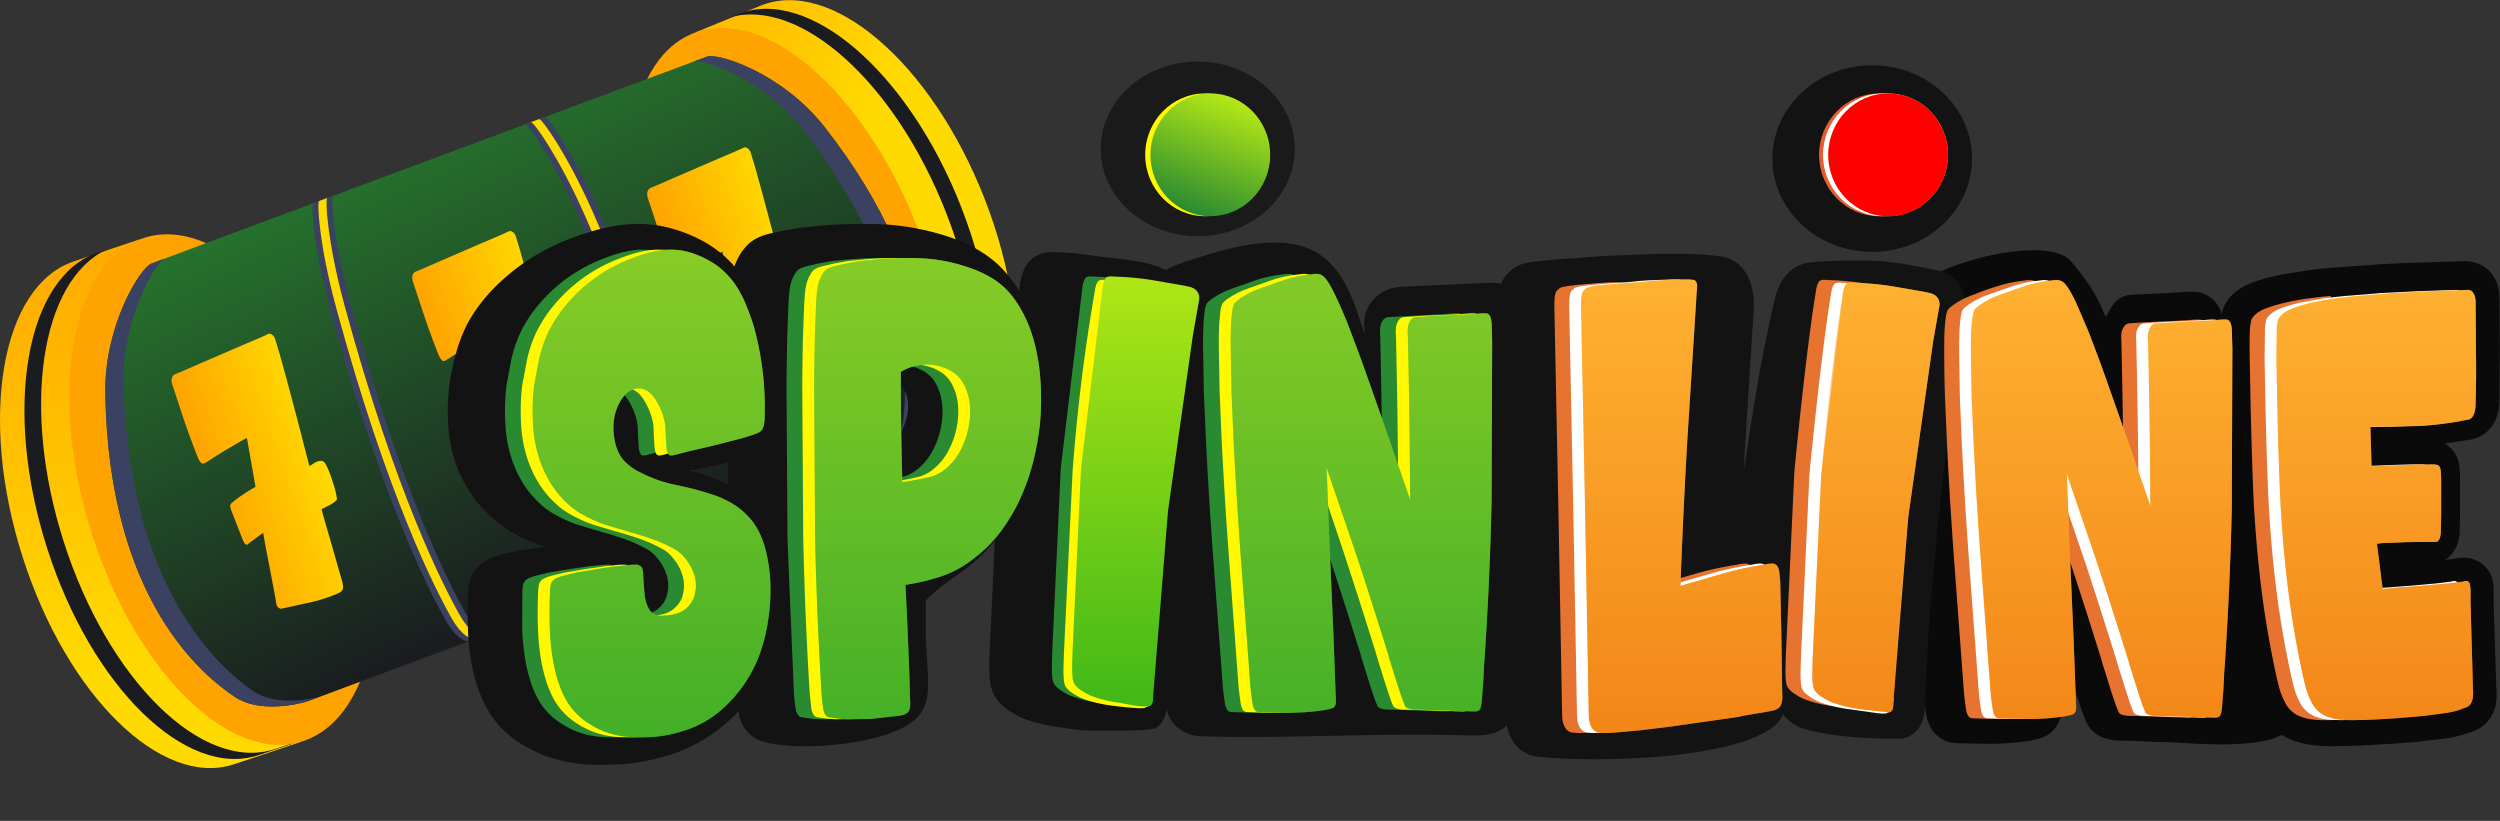
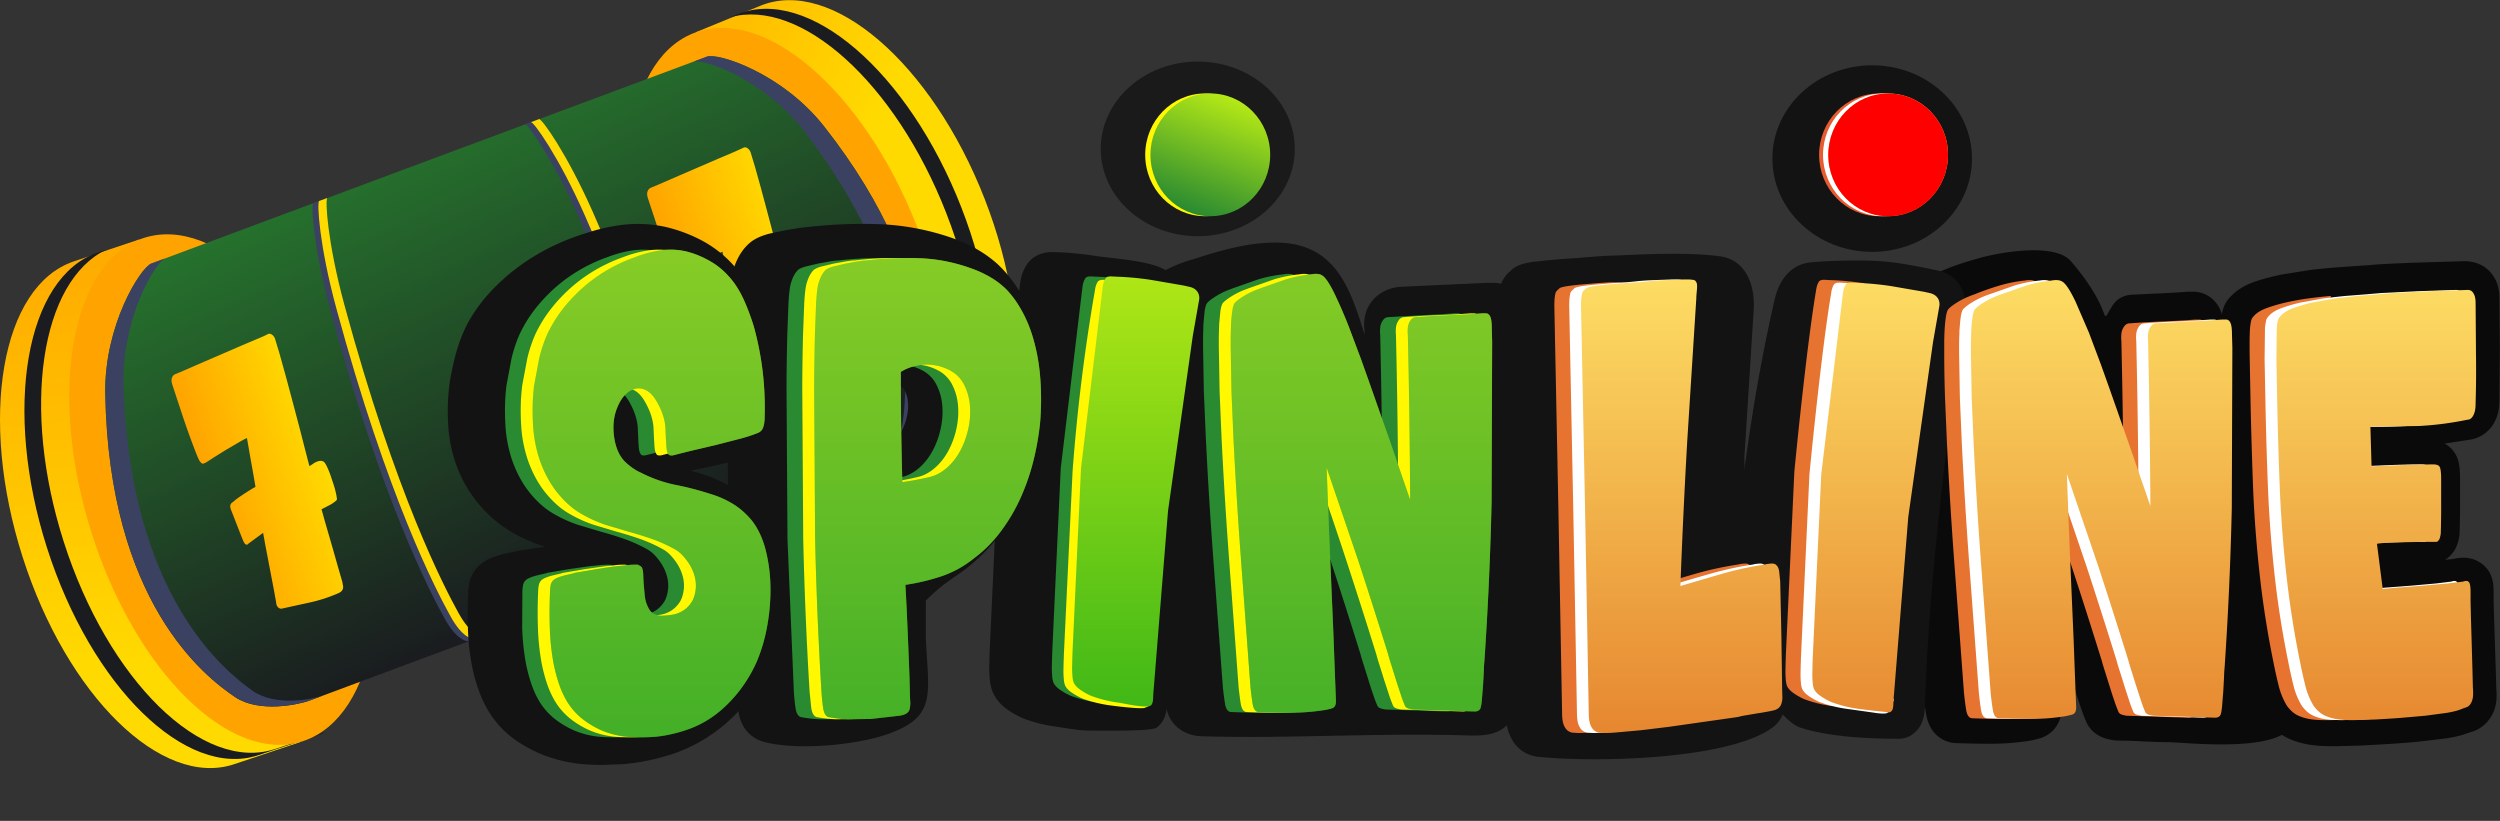
<svg xmlns="http://www.w3.org/2000/svg" width="134" height="44" fill="none">
  <rect width="100%" height="100%" fill="#333333" stroke="none" />
  <path d="M106.706 39.865c-.604 0-1.226-.012-1.848-.034-.644-.015-1.443-.436-1.625-1.586a17.037 17.037 0 0 1-.13-1.025l-.518-6.745a255.292 255.292 0 0 1-.434-6.782l-.128-6.262c.038-.63.074-1.367.499-1.87.133-.159.302-.308.531-.468.881-.614 1.963-.953 2.985-1.246 1.158-.332 4.104-.848 4.962.153 2.469 2.88 1.441 3.609 2.244 2.358.217-.337.592-.535.992-.56l1.21-.06a45.433 45.433 0 0 0 1.772-.099l.101-.003h.237c.544 0 1.029.272 1.331.746.218.346.313.765.313 1.367a7.034 7.034 0 0 0 .022.714l-.033 8.704c-.069 3.057 3.884 6.17 3.793 9.224v2.019c0 2.019-5.446 1.418-6.714 1.37-1.006 0-1.803-.084-2.703-.084-.191 0-.394-.03-.64-.095-.531-.14-.934-.485-1.121-.956a8.427 8.427 0 0 1-.228-.59l-.296-.88a79.931 79.931 0 0 0-.264-.82l-.188-.608-.459-1.417.082 2.152.053 1.314c.059 1.05-.592 1.615-1.169 1.78a5.16 5.16 0 0 1-.613.138c-.672.102-1.348.152-2.017.152h.001z" fill="#0b0a0b" />
  <g fill="#141314">
    <path d="M101.785 39.598c-1.612 0-3.795-.102-5.286-.598-.594-.198-1.34-1.1-1.499-1.5-.234-.575-3.196-1.42-3.003-2 .947-2.839 1-10.156 3.12-19.433.242-1.056.863-1.902 1.942-2.005 1.29-.124 2.952-.104 3.335-.085.562.024 1.138.085 1.709.182.544.092 1.091.197 1.627.312 2.183.427 1.604 2.598 1.349 4.206a193.223 193.223 0 0 0-1.19 9.294c-.341 3.293-.614 6.61-.714 9.919-.019.617-.201 1.077-.544 1.372a1.246 1.246 0 0 1-.846.336Z" />
    <path d="M82.562 40.574a1.804 1.804 0 0 1-1.485-.876 2.32 2.32 0 0 1-.315-.862 4.04 4.04 0 0 1-.046-.597l-.197-10.922-.218-10.942v-.025l.013-.415c.012-.173.041-.358.088-.545a1.658 1.658 0 0 1 .535-.844c.114-.123.249-.223.4-.292.218-.102.488-.171.874-.223l.866-.092.785-.066.63-.04c.01 0 .113-.002.472-.042l1.028-.075.918-.033c.892-.034 3.487-.19 5.287.055 1.329.18 1.86 1.447 1.807 2.787L93.5 24.5c0 2 .5 3.5 1 5 .478.45-1.044.938-.988 1.554.168 2.063 2.136 4.124 2.234 6.192.029.654-.197 1.358-.746 1.754-2.364 1.729-9.47 1.87-12.438 1.574z" />
  </g>
  <path d="M125.112 39.997c-.434 0-.768-.014-1.019-.042a4.752 4.752 0 0 1-1.183-.27 3.083 3.083 0 0 1-1.359-.99c-.02-.024-.037-.049-.055-.074a4.917 4.917 0 0 1-.679-1.476 24.81 24.81 0 0 1-.335-1.348 48.276 48.276 0 0 1-.836-4.716 63.444 63.444 0 0 1-.423-4.8 213.306 213.306 0 0 1-.155-4.5 521.267 521.267 0 0 1-.06-2.725l.029-1.887.005-.043.078-.429c.076-.328.247-.624.498-.86.325-.327.767-.584 1.315-.765.4-.132.853-.25 1.349-.354l1.514-.244a35.48 35.48 0 0 1 1.463-.144l1.254-.088a21.74 21.74 0 0 0 .895-.068 82.86 82.86 0 0 1 2.356-.105l2.314-.069h.044c.651 0 1.224.31 1.546.835.202.313.3.687.3 1.14l.024 2.714-.024 2.776c0 .163-.012.323-.036.477a2.112 2.112 0 0 1-.214.658 1.793 1.793 0 0 1-1.435.981l-1.248.192c.284.16.507.398.643.692l.021.047c.113.274.159.6.159 1.129v1.84l-.013.714-.012.37c0 .065-.005.13-.017.196-.05.29-.135.617-.377.903-.108.134-.237.25-.382.342l.473-.051c.165-.042.336-.062.509-.062.542 0 1.042.257 1.339.688.03.043.056.088.08.134.139.27.201.584.201 1.015v.516l.024.854.047 1.467.048 1.457.024.872c.017.18.02.364.011.551a2.092 2.092 0 0 1-.251.899l-.012.021c-.316.547-.77.774-1.095.869a4.392 4.392 0 0 0-.278.09c-.29.106-.656.19-1.152.262l-1.382.164a48.43 48.43 0 0 1-1.575.124l-1.568.088-1.387.036-.001-.003z" fill="#0b0a0b" />
  <path d="M91.73 38.431l-.83.118-1.306.186-1.534.22-1.534.185-1.306.118c-.388.034-.664.039-.83.017a.545.545 0 0 1-.497-.27.985.985 0 0 1-.135-.372 2.713 2.713 0 0 1-.03-.405l-.198-10.94-.218-10.938.011-.32s.024-.21.052-.322a.374.374 0 0 1 .103-.152c.042-.034.084-.073.124-.117.097-.045.27-.085.519-.118s.515-.062.798-.085l.798-.067.519-.034C90 15 85.717 19 87 24c-.145 2.555 1.737 4.82 1.64 7.407l2.25-.658c.753-.214 1.51-.377 2.27-.49.07-.022.176-.039.322-.05s.245.016.3.084c.083.067.135.192.156.372l.052.507.062 2.852.041 2.887.01.422a.972.972 0 0 1-.051.388.494.494 0 0 1-.156.237.692.692 0 0 1-.196.1c-.07.023-.197.051-.384.085a27.78 27.78 0 0 1-.6.102l-.602.1a3.485 3.485 0 0 0-.383.085l-.002.001zm6.436-.59a6.79 6.79 0 0 1-1.472-.371 3.49 3.49 0 0 1-.487-.27c-.214-.136-.356-.282-.425-.44a1.2 1.2 0 0 1-.062-.32 4.942 4.942 0 0 1-.02-.473l.01-.473a7.77 7.77 0 0 0 .01-.354l.457-9.859s.622-6.493 1.16-9.69c.028-.224.084-.393.166-.506.055-.068.166-.096.332-.085s.283.017.352.017c.58.022 1.165.078 1.752.169-3.813 10.814 0 22.895-1.773 22.655zm11.041.557c-.58.09-1.161.135-1.741.135s-1.161-.012-1.742-.034c-.179 0-.294-.157-.342-.473a16.482 16.482 0 0 1-.114-.911l-.497-6.685a259.058 259.058 0 0 1-.415-6.685l-.103-2.43c-.028-.811-.042-1.61-.042-2.398v-.54c0-.225.007-.456.02-.692s.035-.456.062-.658.07-.349.125-.44c.055-.066.145-.145.269-.235a4.187 4.187 0 0 1 .829-.455c.139-.057.242-.096.311-.119.443-.18.892-.337 1.348-.473a7.39 7.39 0 0 1 1.368-.27c.111-.022.225-.028.342-.017a.548.548 0 0 1 .322.152c.166.158.37.49.611.996s.481 1.059.716 1.654l.653 1.739.445 1.25 1.11 3.156 1.088 3.157a488.89 488.89 0 0 0-.124-8.845 1.646 1.646 0 0 1 0-.372.774.774 0 0 1 .104-.338c.083-.156.2-.236.352-.236a45.013 45.013 0 0 1 1.752-.101 43.645 43.645 0 0 0 1.752-.101h.228c.083 0 .151.045.207.135.069.113.104.332.104.658s.007.57.02.726c.042 2.882.031 5.74-.031 8.576a187.67 187.67 0 0 1-.383 8.542 6.116 6.116 0 0 0-.032.523c-.007.236-.02.49-.041.76l-.062.776c-.021.248-.052.417-.093.507a.256.256 0 0 1-.115.101.321.321 0 0 1-.134.034c-.111 0-.322-.005-.632-.016l-1.006-.034-1.015-.034-.622-.017c-.07 0-.166-.017-.291-.05s-.2-.096-.228-.186a7.168 7.168 0 0 1-.197-.524c-.09-.259-.179-.534-.269-.827l-.259-.827a9.636 9.636 0 0 1-.166-.557 349.405 349.405 0 0 0-1.606-5.03l-1.69-4.963.052 1.367.083 2.212.115 2.65.114 2.667.083 2.228.052 1.334c.013.248-.056.394-.208.439a3.441 3.441 0 0 1-.435.101l-.002-.002zm16.665.168a22.32 22.32 0 0 1-1.15.034c-.339 0-.591-.011-.757-.034a2.58 2.58 0 0 1-.726-.186c-.249-.1-.47-.287-.664-.557a3.858 3.858 0 0 1-.445-1.097 24.535 24.535 0 0 1-.28-1.266 50.924 50.924 0 0 1-.715-4.524 68.066 68.066 0 0 1-.363-4.625 293.231 293.231 0 0 1-.135-4.39l-.052-2.667c-.014-.833-.007-1.407.021-1.722.013-.112.031-.22.052-.321a.474.474 0 0 1 .135-.253c.151-.18.38-.326.684-.439a8.65 8.65 0 0 1 1.036-.303c.387-.09.792-.163 1.213-.22s.83-.101 1.223-.135c-5.949 11.639 5.681 21.298.923 22.705z" fill="#e67330" />
  <path d="M92.526 38.43l-.83.119-1.305.185-1.535.22-1.533.186-1.307.118c-.387.034-.663.039-.829.017a.545.545 0 0 1-.497-.27.985.985 0 0 1-.135-.372 2.713 2.713 0 0 1-.03-.405l-.198-10.94-.218-10.938.011-.321s.024-.208.051-.321a.374.374 0 0 1 .104-.152c.042-.034.083-.073.124-.118.097-.045.27-.084.519-.118s.514-.06.798-.084l.798-.067.519-.034c.11 0 .314-.017.611-.05s.608-.057.933-.068l.923-.034c.29-.01.49-.005.6.017.097 0 .166.056.208.168.027.067.031.202.01.405s-.03.349-.03.439a584.22 584.22 0 0 0-.488 7.68 392.112 392.112 0 0 0-.362 7.715 157.01 157.01 0 0 1 2.249-.658 17.94 17.94 0 0 1 2.27-.49c.07-.022.176-.039.322-.05s.245.016.3.084c.083.067.135.192.156.372l.051.507.062 2.852.042 2.887.01.422a.974.974 0 0 1-.052.388.494.494 0 0 1-.155.236.692.692 0 0 1-.197.102c-.069.022-.196.05-.383.084a28.41 28.41 0 0 1-.601.101l-.6.102a3.485 3.485 0 0 0-.385.084h-.001zm8.677-.269c0 .139-.545.078-.756.039l-1.472-.207a6.795 6.795 0 0 1-1.472-.372 3.49 3.49 0 0 1-.487-.27c-.215-.135-.357-.281-.426-.439a1.2 1.2 0 0 1-.062-.32 4.945 4.945 0 0 1-.02-.474l.01-.472a7.77 7.77 0 0 0 .011-.355l.456-9.858s.622-6.494 1.161-9.69c.028-.225.083-.393.166-.507.055-.067.166-.095.331-.085s.283.017.353.017c.58.023 1.164.079 1.752.17s1.171.19 1.752.303l.3.067a.8.8 0 0 1 .28.118.586.586 0 0 1 .197.236.648.648 0 0 1 .031.389l-.166.945-.166.946-1.326 9.368s-.615 6.32-.767 9.538c-.015.113.624.039.617.252s-.228.279-.297.324v.337zm8.801.237c-.581.09-1.161.135-1.741.135s-1.161-.012-1.742-.034c-.18 0-.294-.157-.342-.473a16.482 16.482 0 0 1-.114-.912l-.497-6.684a259.086 259.086 0 0 1-.415-6.685l-.104-2.43-.041-2.398v-.54l.02-.692s.035-.456.062-.658.069-.349.124-.44c.055-.066.146-.145.27-.236a4.187 4.187 0 0 1 .829-.455 5.34 5.34 0 0 1 .311-.118l1.348-.473a7.39 7.39 0 0 1 1.368-.27c.111-.022.225-.028.342-.017a.548.548 0 0 1 .322.152c.166.158.369.49.611.996a25.4 25.4 0 0 1 .715 1.654l.654 1.739.445 1.25 1.11 3.156 1.088 3.157a488.89 488.89 0 0 0-.124-8.846 1.646 1.646 0 0 1 0-.371.787.787 0 0 1 .103-.338c.084-.157.201-.236.353-.236a45.096 45.096 0 0 1 1.752-.101 43.675 43.675 0 0 0 1.752-.102h.228c.083 0 .151.046.207.136.069.113.104.332.104.658s.007.57.02.726l-.031 8.576s-.19 5.683-.384 8.542a6.215 6.215 0 0 0-.031.523l-.041.76-.062.776c-.021.248-.052.417-.093.507a.262.262 0 0 1-.115.101.321.321 0 0 1-.134.034c-.111 0-.322-.005-.632-.017l-1.006-.034-1.016-.033-.622-.017a1.19 1.19 0 0 1-.29-.05c-.124-.035-.2-.096-.228-.187a6.73 6.73 0 0 1-.197-.523l-.269-.827a76.44 76.44 0 0 0-.259-.827 9.633 9.633 0 0 1-.166-.557 349.791 349.791 0 0 0-1.606-5.03l-1.69-4.964.052 1.368.083 2.212.115 2.65.114 2.667.083 2.228.052 1.334c.013.248-.056.394-.208.439a3.423 3.423 0 0 1-.435.1l-.002-.001zm21.247-.372c-.166.067-.418.13-.757.186a19.76 19.76 0 0 1-1.14.152 36.73 36.73 0 0 1-1.338.117l-1.347.085-1.151.034s-.591-.011-.756-.034a2.58 2.58 0 0 1-.726-.186c-.249-.1-.47-.287-.664-.557a3.829 3.829 0 0 1-.445-1.097 24.535 24.535 0 0 1-.28-1.266 51.3 51.3 0 0 1-.716-4.524 68.071 68.071 0 0 1-.362-4.625 235.171 235.171 0 0 1-.135-4.39l-.052-2.667.021-1.722.052-.321a.48.48 0 0 1 .134-.253c.152-.18.381-.326.685-.439a8.632 8.632 0 0 1 1.036-.303l1.213-.22s.83-.101 1.223-.136l1.079-.084.777-.067 2.021-.101 2.021-.068c.139 0 .242.068.311.203.07.112.104.282.104.506l.021 2.685-.021 2.684c0 .113-.007.22-.02.32a1.028 1.028 0 0 1-.084.288c-.083.18-.194.27-.331.27-.871.18-1.739.293-2.602.338s-1.731.056-2.602.034l.063 2.126 1.668-.067a40.703 40.703 0 0 1 1.669-.034c.069 0 .135.012.197.034a.223.223 0 0 1 .134.135c.042.113.062.338.062.675v1.807l-.01.659-.011.404c-.028.181-.062.293-.103.338-.042.067-.094.101-.156.101h-.768l-.912.017-.911.034a3.754 3.754 0 0 0-.57.05l.156 1.216s.086.81.155 1.215c.138-.023.414-.05.829-.085l1.327-.101 1.326-.118.83-.101a.464.464 0 0 1 .176-.034c.062 0 .114.034.156.101.041.09.062.248.062.473v.507l.02.877.042 1.435.042 1.435.02.878c.013.135.017.276.011.422a.978.978 0 0 1-.093.388c-.07.135-.156.22-.259.253a5.005 5.005 0 0 0-.322.118h.001z" fill="#fff" />
  <path d="M93.159 38.43l-.83.119-1.306.185-1.534.22-1.534.186-1.306.118c-.387.034-.663.039-.83.017a.545.545 0 0 1-.496-.27.985.985 0 0 1-.135-.372 2.713 2.713 0 0 1-.031-.405l-.197-10.94-.218-10.938.01-.321s.025-.208.052-.321a.374.374 0 0 1 .104-.152c.041-.034.083-.073.124-.118.097-.045.27-.084.518-.118s.515-.06.799-.084l.798-.067.518-.034c.111 0 .315-.017.612-.05s.608-.057.933-.068l.922-.034c.291-.01.49-.005.601.017.097 0 .166.056.208.168.027.067.03.202.01.405s-.03.349-.03.439l-.488 7.68a390.573 390.573 0 0 0-.363 7.715l2.25-.658c.753-.214 1.51-.377 2.27-.49.069-.022.176-.039.321-.05s.246.016.3.084c.084.067.136.192.157.372l.051.507.062 2.852.042 2.887.01.422a.974.974 0 0 1-.052.388.494.494 0 0 1-.155.236.692.692 0 0 1-.197.102c-.069.022-.197.05-.383.084l-.601.101-.601.102a3.485 3.485 0 0 0-.384.084h-.001z" fill="url(#B)" />
  <path d="M101.37 38.127c-.069.068-.166.08-.29.034a35.314 35.314 0 0 1-1.472-.168 6.794 6.794 0 0 1-1.472-.372 3.485 3.485 0 0 1-.488-.27c-.214-.135-.356-.281-.425-.439a1.2 1.2 0 0 1-.062-.32 4.945 4.945 0 0 1-.02-.474l.01-.472.01-.355.457-9.858 1.16-9.69c.028-.225.084-.393.167-.507.055-.067.165-.095.331-.085l.353.017c.58.023 1.164.079 1.752.17l1.752.303.3.067a.8.8 0 0 1 .28.118.586.586 0 0 1 .197.236.648.648 0 0 1 .031.389l-.166.945-.166.946-1.326 9.368-.768 9.538a5.872 5.872 0 0 0-.031.49c-.007.214-.045.343-.114.388v.001z" fill="url(#C)" />
  <path d="M110.637 38.398a11.32 11.32 0 0 1-1.742.135c-.58 0-1.16-.012-1.741-.034-.18 0-.294-.157-.342-.473a14.765 14.765 0 0 1-.114-.912l-.497-6.684a259.086 259.086 0 0 1-.415-6.685l-.104-2.43-.041-2.398v-.54l.02-.692a8.51 8.51 0 0 1 .062-.658c.028-.203.069-.349.124-.44.055-.066.146-.145.27-.236a4.187 4.187 0 0 1 .829-.455 5.34 5.34 0 0 1 .311-.118l1.348-.473a7.39 7.39 0 0 1 1.368-.27c.111-.022.224-.028.342-.017a.55.55 0 0 1 .322.152c.165.158.369.49.611.996l.715 1.654.653 1.739.446 1.25 1.109 3.156 1.089 3.157a488.89 488.89 0 0 0-.124-8.846 1.537 1.537 0 0 1 0-.371.787.787 0 0 1 .103-.338c.083-.157.201-.236.353-.236l1.752-.101a43.675 43.675 0 0 0 1.752-.102h.227c.084 0 .152.046.208.136.069.113.103.332.103.658l.021.726-.031 8.576a187.69 187.69 0 0 1-.384 8.542 6.215 6.215 0 0 0-.031.523l-.041.76-.062.776c-.021.248-.052.417-.094.507a.254.254 0 0 1-.114.101.325.325 0 0 1-.135.034c-.11 0-.321-.005-.631-.017l-1.006-.034-1.016-.033-.622-.017c-.069 0-.166-.017-.29-.05s-.201-.096-.228-.187a6.73 6.73 0 0 1-.197-.523l-.269-.827-.259-.827a9.633 9.633 0 0 1-.166-.557 362.796 362.796 0 0 0-1.606-5.03l-1.69-4.964.052 1.368.083 2.212.114 2.65.115 2.667.083 2.228.051 1.334c.014.248-.055.394-.207.439a3.463 3.463 0 0 1-.435.1l-.002-.001z" fill="url(#C)" />
  <path d="M131.884 38.026c-.166.067-.419.13-.757.186l-1.141.152-1.337.117a73.93 73.93 0 0 1-1.347.085l-1.151.034c-.338 0-.591-.011-.756-.034a2.58 2.58 0 0 1-.726-.186c-.249-.1-.471-.287-.664-.557a3.859 3.859 0 0 1-.446-1.097 26.828 26.828 0 0 1-.28-1.266 51.298 51.298 0 0 1-.715-4.524 68.071 68.071 0 0 1-.362-4.625 235.171 235.171 0 0 1-.135-4.39l-.052-2.667.02-1.722a3.65 3.65 0 0 1 .053-.321.48.48 0 0 1 .134-.253c.152-.18.38-.326.684-.439s.65-.214 1.037-.303l1.213-.22 1.223-.136 1.078-.084.778-.067 2.021-.101 2.021-.068c.138 0 .242.068.311.203.069.112.104.282.104.506l.02 2.685a58.7 58.7 0 0 1-.02 2.684c0 .113-.007.22-.021.32a.994.994 0 0 1-.083.288c-.083.18-.194.27-.331.27-.871.18-1.739.293-2.602.338l-2.602.034.062 2.126 1.669-.067a40.703 40.703 0 0 1 1.669-.034c.069 0 .134.012.196.034a.224.224 0 0 1 .135.135c.042.113.062.338.062.675v1.807l-.01.659-.011.404c-.028.181-.062.293-.104.338-.041.067-.093.101-.155.101h-.768l-.912.017-.912.034a3.751 3.751 0 0 0-.569.05l.155 1.216.156 1.215c.138-.023.414-.05.829-.085l1.327-.101 1.326-.118.83-.101a.464.464 0 0 1 .176-.034c.062 0 .114.034.156.101.041.09.062.248.062.473v.507l.02.877.042 1.435.041 1.435.021.878c.013.135.017.276.01.422a.978.978 0 0 1-.093.388c-.069.135-.156.22-.258.253a5.005 5.005 0 0 0-.322.118h.001z" fill="url(#D)" />
  <g style="mix-blend-mode:overlay" opacity=".5" fill="#ff8500">
-     <path d="M93.159 38.43l-.83.119-1.306.185-1.534.22-1.534.186-1.306.118c-.387.034-.663.039-.83.017a.545.545 0 0 1-.496-.27.985.985 0 0 1-.135-.372 2.713 2.713 0 0 1-.031-.405l-.197-10.94-.218-10.938.01-.321s.025-.208.052-.321a.374.374 0 0 1 .104-.152c.041-.034.083-.073.124-.118.097-.045.27-.084.518-.118s.515-.06.799-.084l.798-.067.518-.034c.111 0 .315-.017.612-.05s.608-.057.933-.068l.922-.034c.291-.01.49-.005.601.017.097 0 .166.056.208.168.027.067.03.202.01.405s-.03.349-.03.439l-.488 7.68a390.573 390.573 0 0 0-.363 7.715l2.25-.658c.753-.214 1.51-.377 2.27-.49.069-.022.176-.039.321-.05s.246.016.3.084c.084.067.136.192.157.372l.051.507.062 2.852.042 2.887.01.422a.974.974 0 0 1-.052.388.494.494 0 0 1-.155.236.692.692 0 0 1-.197.102c-.069.022-.197.05-.383.084l-.601.101-.601.102a3.485 3.485 0 0 0-.384.084h-.001zm8.211-.303c-.069.068-.166.08-.29.034a35.314 35.314 0 0 1-1.472-.168 6.794 6.794 0 0 1-1.472-.372 3.485 3.485 0 0 1-.488-.27c-.214-.135-.356-.281-.425-.439a1.2 1.2 0 0 1-.062-.32 4.945 4.945 0 0 1-.02-.474l.01-.472s.01-.265.01-.355l.457-9.858s.622-6.494 1.16-9.69c.028-.225.084-.393.167-.507.055-.067.165-.095.331-.085s.283.017.353.017c.58.023 1.164.079 1.752.17s1.171.19 1.752.303l.3.067a.8.8 0 0 1 .28.118.586.586 0 0 1 .197.236.648.648 0 0 1 .031.389l-.166.945-.166.946-1.326 9.368s-.615 6.32-.768 9.538a5.872 5.872 0 0 0-.031.49c-.007.214-.045.343-.114.388v.001zm9.267.271a11.32 11.32 0 0 1-1.742.135c-.58 0-1.16-.012-1.741-.034-.18 0-.294-.157-.342-.473a14.765 14.765 0 0 1-.114-.912l-.497-6.684a259.086 259.086 0 0 1-.415-6.685l-.104-2.43-.041-2.398v-.54l.02-.692a8.51 8.51 0 0 1 .062-.658c.028-.203.069-.349.124-.44.055-.066.146-.145.27-.236a4.187 4.187 0 0 1 .829-.455 5.34 5.34 0 0 1 .311-.118l1.348-.473a7.39 7.39 0 0 1 1.368-.27c.111-.022.224-.028.342-.017a.55.55 0 0 1 .322.152c.165.158.369.49.611.996s.48 1.059.715 1.654.453 1.177.653 1.739l.446 1.25 1.109 3.156 1.089 3.157a488.89 488.89 0 0 0-.124-8.846 1.537 1.537 0 0 1 0-.371.787.787 0 0 1 .103-.338c.083-.157.201-.236.353-.236l1.752-.101a43.675 43.675 0 0 0 1.752-.102h.227c.084 0 .152.046.208.136.069.113.103.332.103.658s.008.57.021.726l-.031 8.576a187.69 187.69 0 0 1-.384 8.542 6.215 6.215 0 0 0-.031.523l-.041.76-.062.776c-.021.248-.052.417-.094.507a.254.254 0 0 1-.114.101.325.325 0 0 1-.135.034c-.11 0-.321-.005-.631-.017l-1.006-.034-1.016-.033-.622-.017c-.069 0-.166-.017-.29-.05s-.201-.096-.228-.187a6.73 6.73 0 0 1-.197-.523l-.269-.827-.259-.827a9.633 9.633 0 0 1-.166-.557 362.796 362.796 0 0 0-1.606-5.03l-1.69-4.964.052 1.368.083 2.212.114 2.65.115 2.667.083 2.228.051 1.334c.014.248-.055.394-.207.439a3.463 3.463 0 0 1-.435.1l-.002-.001zm21.247-.372c-.166.067-.419.13-.757.186s-.719.107-1.141.152-.867.084-1.337.117a73.93 73.93 0 0 1-1.347.085l-1.151.034s-.591-.011-.756-.034a2.58 2.58 0 0 1-.726-.186c-.249-.1-.471-.287-.664-.557a3.859 3.859 0 0 1-.446-1.097 26.828 26.828 0 0 1-.28-1.266 51.298 51.298 0 0 1-.715-4.524 68.071 68.071 0 0 1-.362-4.625 235.171 235.171 0 0 1-.135-4.39l-.052-2.667.02-1.722a3.65 3.65 0 0 1 .053-.321.48.48 0 0 1 .134-.253c.152-.18.38-.326.684-.439s.65-.214 1.037-.303.791-.163 1.213-.22.83-.101 1.223-.136l1.078-.084.778-.067 2.021-.101 2.021-.068c.138 0 .242.068.311.203.069.112.104.282.104.506l.02 2.685a58.7 58.7 0 0 1-.02 2.684c0 .113-.007.22-.021.32a.994.994 0 0 1-.083.288c-.083.18-.194.27-.331.27-.871.18-1.739.293-2.602.338s-1.731.056-2.602.034l.062 2.126 1.669-.067a40.703 40.703 0 0 1 1.669-.034c.069 0 .134.012.196.034a.224.224 0 0 1 .135.135c.042.113.062.338.062.675v1.807l-.01.659-.011.404c-.028.181-.062.293-.104.338-.041.067-.093.101-.155.101h-.768l-.912.017-.912.034a3.751 3.751 0 0 0-.569.05l.155 1.216s.086.81.156 1.215c.138-.023.414-.05.829-.085l1.327-.101 1.326-.118.83-.101a.464.464 0 0 1 .176-.034c.062 0 .114.034.156.101.041.09.062.248.062.473v.507l.02.877.042 1.435.041 1.435.021.878c.013.135.017.276.01.422a.978.978 0 0 1-.093.388c-.069.135-.156.22-.258.253a5.005 5.005 0 0 0-.322.118h.001z" />
-   </g>
+     </g>
  <path d="M100.35 13.5c2.954 0 5.349-2.239 5.349-5s-2.395-5-5.349-5S95 5.739 95 8.5s2.395 5 5.35 5z" fill="#141314" />
  <use href="#N" fill="#e65b30" />
  <use href="#N" x="0.211" fill="#fff" />
  <use href="#O" fill="url(#E)" />
  <use href="#O" fill="red" style="mix-blend-mode:overlay" opacity=".15" />
  <path d="M15.301 25.124c-1.595-5-4.412-8.884-7.269-10.5l-.57-1.789-3.506 1.176C.064 15.316-1.165 22.406 1.21 29.848S8.664 42.265 12.555 40.96l3.506-1.175-.57-1.789c1.373-3.035 1.406-7.873-.19-12.873z" fill="url(#F)" />
  <path d="M14.759 40.141c-3.892 1.305-8.971-3.67-11.346-11.113-2.28-7.143-1.238-13.96 2.29-15.65l-.439.147C1.373 14.829.144 21.92 2.518 29.36s7.455 12.418 11.346 11.113L17.37 39.3l-.01-.03-2.601.872z" fill="#1a1c1f" />
  <path d="M16.266 39.717c3.891-1.304 5.12-8.395 2.746-15.837S11.558 11.463 7.667 12.767s-5.121 8.395-2.746 15.837 7.453 12.418 11.345 11.113z" fill="#ffa300" />
  <path d="M39.008 16.297c-1.908-4.884-2.18-9.715-1-12.834l-.683-1.747L40.75.311c3.8-1.56 9.184 3.069 12.023 10.338s2.06 14.426-1.741 15.986l-3.425 1.405-.681-1.747c-2.953-1.423-6.01-5.112-7.917-9.996z" fill="url(#G)" />
  <path d="M51.527 11.113C48.688 3.843 43.305-.785 39.504.775l-.367.151c3.766-1.05 8.85 3.497 11.58 10.489 2.84 7.27 2.06 14.426-1.74 15.986l-2.626 1.077.01.027 3.425-1.405c3.8-1.56 4.58-8.717 1.74-15.987Z" fill="#1a1c1f" />
  <path d="M47.406 28.12c3.801-1.56 4.58-8.717 1.741-15.986S40.925.237 37.124 1.797s-4.58 8.717-1.74 15.986S43.605 29.68 47.406 28.12z" fill="#ffa300" />
  <path d="M44.168 6.773c-2.253-2.866-5.693-3.954-6.273-3.738L8.112 14.125c-.58.216-2.537 3.313-2.47 6.993.204 11.146 5.301 15.128 6.957 16.242 1.29.87 3.418.404 3.999.188L46.055 26.58c.58-.216 2.503-1.26 2.949-2.776.572-1.944 1.988-8.35-4.836-17.032Z" fill="url(#H)" />
  <g fill="#3b4160">
    <path d="M13.525 37.016c-1.6-1.136-6.53-5.179-6.903-16.262-.123-3.66 1.697-6.706 2.248-6.911l-.758.282c-.58.216-2.537 3.313-2.47 6.993.205 11.146 5.301 15.128 6.957 16.242 1.29.87 3.418.404 3.999.188l.749-.279c-.55.205-2.576.631-3.822-.254v.001ZM44.167 6.773c-2.252-2.866-5.692-3.954-6.273-3.738l-.757.282c.55-.206 3.853.933 6.05 3.82 6.656 8.744 5.406 15.088 4.89 17.012-.4 1.5-2.22 2.504-2.771 2.71l.749-.28c.58-.216 2.503-1.259 2.949-2.775.571-1.944 1.987-8.35-4.837-17.032Z" style="mix-blend-mode:overlay" />
    <g style="mix-blend-mode:overlay">
      <path d="M24.28 33.01c-.793-1.435-3.37-6.354-6.136-16.547-.913-3.365-1.044-5.685-.913-5.734l-.438.162c-.131.05 0 2.369.913 5.734 2.766 10.193 5.343 15.112 6.137 16.548.619 1.12 1.18 1.239 1.31 1.19l.438-.163c-.132.049-.692-.07-1.31-1.19zm12.845-4.782c-.29-1.624-1.394-7.091-5.657-16.727-1.407-3.18-2.759-5.046-2.89-4.997l-.437.163c.13-.05 1.483 1.816 2.89 4.997 4.262 9.636 5.366 15.103 5.656 16.727.226 1.265-.13 1.725-.26 1.774l.438-.163c.13-.05.486-.509.26-1.774z" />
-       <path d="M24.906 32.779c-.794-1.436-3.371-6.355-6.137-16.548-.913-3.365-1.044-5.685-.913-5.734l-.438.162c-.131.05 0 2.369.913 5.734 2.766 10.193 5.343 15.112 6.137 16.548.62 1.12 1.18 1.239 1.31 1.19l.438-.163c-.13.049-.692-.07-1.31-1.19zm7.187-21.51c-1.407-3.182-2.759-5.047-2.89-4.998l-.437.163c.13-.05 1.483 1.816 2.89 4.997 4.262 9.636 5.366 15.103 5.656 16.727.226 1.265-.13 1.725-.26 1.774l.437-.163c.131-.049.487-.509.26-1.774-.29-1.623-1.394-7.09-5.657-16.726h.001z" />
    </g>
  </g>
  <path d="M24.597 32.893c-.795-1.436-3.372-6.355-6.137-16.548-.913-3.365-1.044-5.685-.913-5.734l-.438.162c-.13.05 0 2.369.914 5.735 2.765 10.192 5.342 15.111 6.136 16.547.619 1.12 1.18 1.239 1.31 1.19l.439-.163c-.132.049-.692-.07-1.31-1.19h-.001zm12.406-4.62c-.29-1.624-1.394-7.091-5.656-16.727-1.407-3.181-2.759-5.046-2.89-4.997l.437-.163c.132-.049 1.484 1.816 2.89 4.997 4.262 9.636 5.367 15.103 5.657 16.727.226 1.265-.13 1.725-.26 1.774l-.438.163c.13-.05.486-.51.26-1.774z" fill="#ffda00" />
  <path d="M18.14 31.793a8.09 8.09 0 0 1-1.49.49l-1.55.34c-.096.01-.174-.03-.237-.122-.035-.044-.057-.122-.066-.236l-.127-.704-.22-1.15-.22-1.148-.127-.704-.804.593c-.014.035-.045.048-.094.039s-.091-.05-.128-.123a2.178 2.178 0 0 1-.093-.203l-.605-1.55a.583.583 0 0 1-.039-.203.252.252 0 0 1 .1-.172c.054-.036.107-.08.159-.131.034-.028.101-.078.204-.15a16.141 16.141 0 0 1 .675-.441l.216-.122a79.621 79.621 0 0 0-.229-1.31l-.229-1.308c-.077.031-.224.11-.44.235l-.684.4-.672.419a15.97 15.97 0 0 1-.42.27l-.098.04a.12.12 0 0 1-.102-.002.563.563 0 0 1-.162-.207 3.647 3.647 0 0 1-.118-.269 44.346 44.346 0 0 1-.687-1.878l-.628-1.901c-.039-.145-.04-.262-.002-.35a.31.31 0 0 1 .166-.178l.226-.092.507-.22.846-.368 1.008-.435 1.007-.436.85-.359a5.35 5.35 0 0 0 .514-.233c.065-.04.14-.035.222.018a.445.445 0 0 1 .181.256l.23.76.334 1.2a461.37 461.37 0 0 1 .76 2.857l.31 1.21.198.763a.87.87 0 0 0 .18-.107.986.986 0 0 1 .216-.122.587.587 0 0 1 .223-.047.27.27 0 0 1 .199.094c.035.044.074.112.12.203a5.09 5.09 0 0 1 .251.643l.08.24c.076.218.136.441.181.671l.023.144c.008.055.003.094-.016.116-.119.107-.248.197-.386.268l-.42.216.21.747.35 1.205.343 1.207.216.745.034.205a.3.3 0 0 1-.017.182.324.324 0 0 1-.098.128.594.594 0 0 1-.131.076z" fill="url(#A)" />
-   <path d="M31.043 26.29c-.483.212-.98.376-1.491.491l-1.55.34c-.096.01-.174-.03-.237-.122-.035-.044-.057-.123-.065-.236l-.127-.705a606.713 606.713 0 0 0-.44-2.297l-.127-.704-.805.594c-.014.034-.044.047-.093.038s-.092-.05-.129-.123a2.192 2.192 0 0 1-.093-.203l-.605-1.55a.583.583 0 0 1-.039-.203.252.252 0 0 1 .101-.172c.053-.036.106-.08.158-.131.034-.028.102-.078.204-.15a15.878 15.878 0 0 1 .675-.441l.215-.122a78.574 78.574 0 0 0-.228-1.31l-.229-1.308c-.078.032-.224.11-.44.235l-.685.4-.671.419-.42.27-.098.04a.119.119 0 0 1-.101-.002.56.56 0 0 1-.163-.207 3.538 3.538 0 0 1-.118-.27 44.525 44.525 0 0 1-.686-1.878l-.629-1.902c-.038-.144-.04-.26-.002-.35a.31.31 0 0 1 .167-.177l.226-.093.507-.219.846-.369 1.008-.435 1.007-.435.85-.36.514-.232c.065-.041.14-.035.223.018a.448.448 0 0 1 .18.254l.23.76.335 1.2a460.67 460.67 0 0 1 .76 2.858l.31 1.21.198.763a.861.861 0 0 0 .18-.107.99.99 0 0 1 .216-.122.584.584 0 0 1 .223-.047c.072 0 .138.03.198.093.036.044.075.113.12.204s.09.193.134.307l.117.335.08.241c.077.218.137.44.182.67l.023.145c.008.055.002.094-.016.116-.12.108-.248.197-.386.268a83.75 83.75 0 0 1-.42.216l.21.747.35 1.205.343 1.207.216.745.033.205a.301.301 0 0 1-.016.182.323.323 0 0 1-.098.128.59.59 0 0 1-.132.076v.002z" fill="url(#I)" />
  <path d="M43.632 21.803c-.483.212-.98.376-1.491.49l-1.55.34c-.096.01-.174-.03-.237-.122-.035-.044-.057-.122-.065-.236l-.127-.704-.22-1.149-.22-1.149-.127-.704-.804.594c-.014.034-.045.047-.093.038s-.092-.05-.129-.123a2.1 2.1 0 0 1-.093-.203l-.605-1.55a.583.583 0 0 1-.039-.202.252.252 0 0 1 .101-.173c.053-.036.106-.08.158-.13.034-.03.102-.079.204-.15a15.739 15.739 0 0 1 .675-.442 1.8 1.8 0 0 1 .215-.122 79.424 79.424 0 0 0-.229-1.309l-.228-1.309c-.078.032-.224.11-.44.235l-.685.401-.671.418-.42.27-.098.04a.119.119 0 0 1-.102-.001.561.561 0 0 1-.162-.208 3.691 3.691 0 0 1-.118-.269 44.576 44.576 0 0 1-.686-1.878l-.629-1.902c-.039-.144-.04-.261-.002-.35a.311.311 0 0 1 .166-.178 24.181 24.181 0 0 0 .733-.312l.846-.368 1.008-.435 1.007-.435.85-.36.514-.232c.065-.041.14-.036.223.018a.446.446 0 0 1 .18.254l.23.76.334 1.2a461.37 461.37 0 0 1 .76 2.858l.311 1.21.197.763a.873.873 0 0 0 .18-.107.986.986 0 0 1 .215-.122.587.587 0 0 1 .224-.048.27.27 0 0 1 .198.094c.035.044.075.112.12.204a5.15 5.15 0 0 1 .251.643l.08.24c.077.217.137.44.182.67l.022.145c.009.055.003.094-.015.115-.12.108-.248.198-.387.268a83.75 83.75 0 0 1-.42.217l.21.746.35 1.205.344 1.208.217.744.033.206a.302.302 0 0 1-.016.182.323.323 0 0 1-.099.128.565.565 0 0 1-.131.076v.002z" fill="url(#J)" />
  <g fill="#141314">
    <path d="M40.958 39.77c-.354-.093-1.195-.439-1.378-1.629l-.108-.95-.397-8.42a227.984 227.984 0 0 1-.06-8.41 139.473 139.473 0 0 1 .049-2.874l.073-1.715c.039-.65.1-1.078.196-1.39a.097.097 0 0 0 .004-.016c.187-.576.478-1.034.865-1.36a1.69 1.69 0 0 1 .085-.067c.258-.186.58-.323 1.015-.431l.852-.178.803-.129.657-.067a26.11 26.11 0 0 1 3.443-.121c1.237.039 2.475.255 3.68.643.443.14.888.321 1.324.54.478.24.925.539 1.333.892.01.01.022.019.033.028.44.405.84.894 1.19 1.453.34.544.617 1.135.823 1.756.27.802.443 1.673.514 2.586.07.886.06 1.767-.026 2.616l-.004.027c-.191 1.528-.582 2.92-1.163 4.139a10.776 10.776 0 0 1-1.526 2.392 9.219 9.219 0 0 1-1.989 1.776c-.782.546-1.09.807-1.621 1.325v2.07c.138 2.936.602 4.14-1.992 5.073-1.727.62-4.91.905-6.675.44zm6.356-19.262a185.747 185.747 0 0 0 .05 3.514.03.03 0 0 0 .008-.002c.21-.065.425-.216.638-.45.139-.16.263-.352.37-.574.113-.237.196-.491.247-.755.048-.247.059-.497.032-.744a1.539 1.539 0 0 0-.175-.571.503.503 0 0 0-.204-.22 1.75 1.75 0 0 0-.967-.198z" />
    <path d="M32.32 41c-.282 0-.568-.008-.85-.025a7.859 7.859 0 0 1-2.2-.452l-.022-.008a7.567 7.567 0 0 1-1.537-.792 5.168 5.168 0 0 1-1.414-1.427 5.982 5.982 0 0 1-.586-1.16 8.79 8.79 0 0 1-.367-1.22l-.002-.011a12.32 12.32 0 0 1-.257-2.088 22.953 22.953 0 0 1 .012-2.002c.002-.176.021-.36.058-.546.077-.393.276-.737.576-.997.188-.167.425-.302.725-.414.192-.072.395-.131.607-.18a9.527 9.527 0 0 1 .577-.118c.088-.029.178-.05.271-.063l1.291-.188a10.403 10.403 0 0 1-1.213-.492 6.642 6.642 0 0 1-1.994-1.429 6.958 6.958 0 0 1-1.441-2.21 7.472 7.472 0 0 1-.527-2.366 11.08 11.08 0 0 1 .083-2.34l.002-.017c.088-.54.204-1.071.346-1.575a8.081 8.081 0 0 1 .603-1.541l.018-.034c.266-.477.568-.918.897-1.31a9.74 9.74 0 0 1 1.02-1.047 11.125 11.125 0 0 1 2.15-1.509 12.564 12.564 0 0 1 2.282-.947 9.955 9.955 0 0 1 1.937-.44 6.883 6.883 0 0 1 2.207.09c.008 0 .015.002.022.003a8.086 8.086 0 0 1 1.937.7 6.201 6.201 0 0 1 1.805 1.397l.014.015c.346.4.652.861.91 1.372.235.466.443.952.62 1.449.005.01.008.022.012.033.263.81.463 1.67.595 2.56s.18 1.795.146 2.696c-.004.511-.11.93-.327 1.282-.015.026-.032.05-.05.075-.23.321-.569.568-.982.717-.161.06-.464.16-1.195.341l-1.685.375-.377.075.16.044a8.15 8.15 0 0 1 1.67.63c.594.302 1.14.708 1.623 1.206l.032.035a5.318 5.318 0 0 1 1.142 2.066c.215.724.335 1.491.353 2.283.019.779-.055 1.573-.219 2.358a9.368 9.368 0 0 1-.73 2.188l-.01.018a8.673 8.673 0 0 1-1.162 1.74c-.447.516-.926.969-1.428 1.345a8.406 8.406 0 0 1-2.472 1.292c-.82.263-1.657.436-2.487.515l-.03.003-1.136.044-.002.001zm1.645-10.156l.001.067c0 .102.006.2.016.288l.006.057.05.507.025-.004a.403.403 0 0 0 .142-.043.196.196 0 0 0 .063-.054.5.5 0 0 0 .005-.342 1.03 1.03 0 0 0-.139-.273 1.82 1.82 0 0 0-.17-.203h.002zm-1.613-7.015l.077.06a11.23 11.23 0 0 1-.023-.35l-.024-.469a2.27 2.27 0 0 0-.011-.14v-.002a1.734 1.734 0 0 0-.189-.5c-.094.231-.118.493-.071.798.042.282.128.494.241.602v.001zm26.017 15.328c-.585 0-1.197-.13-1.775-.208a8.09 8.09 0 0 1-1.739-.439l-.032-.012a4.477 4.477 0 0 1-.687-.372c-.433-.273-.743-.615-.918-1.015l-.011-.026a2.404 2.404 0 0 1-.157-.704 6.31 6.31 0 0 1-.027-.596l.012-.538.009-.289v-.027l.459-9.927 1.172-9.79c.058-.442.191-.8.406-1.094l.04-.052c.17-.206.554-.553 1.239-.553.78 0 1.589.085 2.358.203.901.138 3 .254 3.782.782.635.431.63 1.255.5 2l-.99 1.736a175.656 175.656 0 0 0-1.315 9.294c-.363 3.168 2.33 6.574 1.928 9.73-.082.646-.05 1.294-.623 1.74-.264.218-3.289.157-3.633.157h.002z" />
    <path d="M66.689 39.498c-.74 0-1.504-.011-2.266-.034-.757-.015-1.695-.424-1.909-1.541a13.72 13.72 0 0 1-.159-1.03l-.635-6.817-.533-6.852-.133-2.5A57.646 57.646 0 0 1 61 18.237v-.55l.03-.782.092-.77c.066-.392.187-.692.379-.941.037-.048.077-.094.122-.136.158-.155.36-.301.634-.46.213-.124.441-.238.682-.343a8 8 0 0 1 .695-.264l.443-.135c1.37-.443 2.835-.855 4.281-.855 3.642 0 4.181 3.12 5.115 6-.339-.368-.325-.854-.339-1.334-.06-.5.04-1.03.339-1.439.363-.521.99-.84 1.697-.86l2.256-.104 2.18-.1.116-.004h.291c.636 0 1.205.263 1.559.72.257.337.37.749.37 1.343a6.473 6.473 0 0 0 .026.722l-.04 8.794a154.437 154.437 0 0 1-.5 8.843 4.06 4.06 0 0 0-.028.413l-.057.836-.08.8c-.044.425-.123.707-.262.947-.026.045-.055.089-.088.132-.593.769-1.592.732-2.477.704-3.92-.11-7.83.087-11.74.087l-.007-.002z" />
  </g>
  <path d="M33.72 39.483a9.45 9.45 0 0 1-1.492.016 4.61 4.61 0 0 1-1.471-.354 4.858 4.858 0 0 1-1.037-.625 3.554 3.554 0 0 1-.871-1.029 5.022 5.022 0 0 1-.394-.911c-.11-.338-.2-.687-.27-1.047a12.701 12.701 0 0 1-.196-1.874l.01-1.908c0-.112.011-.23.032-.354a.503.503 0 0 1 .135-.287.673.673 0 0 1 .217-.135c.104-.045.218-.085.343-.118a5.86 5.86 0 0 1 .352-.085c.11-.022.193-.044.25-.067l1.191-.202 1.192-.169c.042 0 .107-.005.197-.016l.3-.034.3-.017h.197l.124.067a.275.275 0 0 1 .104.102c.042.112.062.242.062.388l.02.422.063.692c.027.236.09.444.186.624.07.158.17.27.301.338a.839.839 0 0 0 .384.101c.179 0 .376-.017.59-.05s.412-.107.592-.22.331-.265.456-.456.2-.444.228-.76a1.935 1.935 0 0 0-.073-.659 2.416 2.416 0 0 0-.259-.59 3.003 3.003 0 0 0-.373-.49 1.648 1.648 0 0 0-.394-.32 7.884 7.884 0 0 0-1.223-.558 17.87 17.87 0 0 0-1.244-.388l-1.244-.372a6.808 6.808 0 0 1-1.223-.54c-.47-.247-.912-.619-1.327-1.114s-.746-1.091-.995-1.789a7.111 7.111 0 0 1-.373-1.975c-.041-.73-.02-1.423.062-2.076l.27-1.435c.11-.461.255-.895.435-1.3.193-.405.407-.77.642-1.097s.484-.625.746-.895a8.289 8.289 0 0 1 1.587-1.3 8.588 8.588 0 0 1 1.71-.827c.456-.18.919-.304 1.389-.371s.939-.045 1.41.067c.441.112.88.298 1.316.557s.826.614 1.171 1.064c.235.315.443.68.622 1.097s.34.85.477 1.3a16.327 16.327 0 0 1 .58 4.828c0 .293-.04.518-.123.675a.502.502 0 0 1-.25.202 8.041 8.041 0 0 1-.87.287l-1.369.355-1.368.32-.87.22a.432.432 0 0 1-.208.017c-.07-.01-.118-.061-.145-.152-.028-.045-.05-.146-.063-.303a10.258 10.258 0 0 1-.03-.49l-.021-.473a2.422 2.422 0 0 0-.031-.32 3.226 3.226 0 0 0-.187-.642 4.02 4.02 0 0 0-.29-.574c-.153-.247-.322-.422-.508-.523s-.373-.135-.56-.101a1.09 1.09 0 0 0-.54.287c-.172.157-.32.383-.445.675-.207.473-.273 1.002-.197 1.587s.266 1.035.57 1.35c.139.135.28.253.426.354s.293.186.445.253a7.226 7.226 0 0 0 1.876.659c.63.123 1.254.287 1.876.49.387.112.77.281 1.15.506s.73.53 1.047.912c.332.428.577.95.736 1.57s.246 1.271.26 1.958-.042 1.38-.166 2.076a8.976 8.976 0 0 1-.54 1.89 7.504 7.504 0 0 1-.839 1.47 7.202 7.202 0 0 1-1.026 1.13 5.548 5.548 0 0 1-1.71 1.047c-.6.225-1.206.372-1.814.44v-.001zm11.362-.946l-1.078.017a7.092 7.092 0 0 1-1.079-.118c-.152-.046-.249-.22-.29-.523a10.54 10.54 0 0 1-.084-.827l-.342-8.188-.052-8.188a148.36 148.36 0 0 1 .042-2.785l.062-1.637c.027-.518.069-.878.124-1.08.096-.338.228-.585.394-.743.083-.067.224-.13.425-.185l.642-.152.653-.118a3.15 3.15 0 0 1 .457-.05 18.662 18.662 0 0 1 2.85-.119c.947.034 1.883.22 2.81.558.317.113.635.259.953.439s.615.404.891.675c.304.315.58.697.83 1.148s.449.934.6 1.451c.208.698.34 1.447.394 2.246s.048 1.581-.02 2.346c-.153 1.374-.457 2.6-.912 3.68a9.453 9.453 0 0 1-1.161 2.06 7.043 7.043 0 0 1-1.472 1.486 5.667 5.667 0 0 1-1.794.978c-.629.203-1.253.35-1.875.44l.062 1.181a423.623 423.623 0 0 1 .155 3.748l.031 1.181c.028.248.014.45-.041.608a.41.41 0 0 1-.207.203c-.07.045-.197.079-.384.101l-.591.067-.601.068a4.248 4.248 0 0 1-.394.033h.002zm1.72-18.603a212.052 212.052 0 0 0 .083 5.908 15.29 15.29 0 0 0 1.576-.303c.442-.136.843-.428 1.202-.878a3.78 3.78 0 0 0 .497-.86c.139-.327.239-.67.3-1.03s.077-.72.042-1.081a2.957 2.957 0 0 0-.28-1.013 1.759 1.759 0 0 0-.673-.76 2.664 2.664 0 0 0-.912-.337 2.6 2.6 0 0 0-.975.016c-.325.068-.611.181-.86.338zm22.678 18.13a11.3 11.3 0 0 1-1.74.136c-.581 0-1.162-.012-1.742-.035-.18 0-.294-.156-.342-.472a15.497 15.497 0 0 1-.114-.912l-.498-6.684a258.618 258.618 0 0 1-.414-6.685l-.104-2.431-.042-2.397v-.54l.02-.692.063-.659c.027-.202.069-.348.124-.439.055-.067.145-.146.27-.236a4.232 4.232 0 0 1 .83-.455l.31-.118 1.348-.473a7.392 7.392 0 0 1 1.368-.27c.11-.023.224-.029.342-.017a.549.549 0 0 1 .322.152c.165.157.369.49.61.996l.716 1.654a56.5 56.5 0 0 1 .653 1.739l.446 1.249 1.11 3.157 1.087 3.156a486.166 486.166 0 0 0-.124-8.845 1.634 1.634 0 0 1 0-.372.782.782 0 0 1 .104-.337c.083-.157.2-.236.353-.236l1.751-.102a43.924 43.924 0 0 0 1.752-.1h.228c.083 0 .152.045.207.134.07.113.104.333.104.659l.02.726-.03 8.575-.384 8.542a6.205 6.205 0 0 0-.031.524l-.042.76-.062.776c-.02.248-.051.417-.093.507a.257.257 0 0 1-.114.1.324.324 0 0 1-.135.035 20.1 20.1 0 0 1-.632-.017l-1.005-.034-1.016-.034-.622-.017c-.07 0-.166-.016-.29-.05s-.2-.096-.228-.186a6.738 6.738 0 0 1-.197-.523 22.7 22.7 0 0 1-.27-.827l-.258-.827a9.125 9.125 0 0 1-.166-.558 357.08 357.08 0 0 0-1.607-5.03l-1.69-4.963.053 1.368.083 2.211.114 2.65.114 2.668.084 2.228.051 1.334c.013.247-.056.393-.207.438a3.474 3.474 0 0 1-.435.101l-.002-.002zm-10.634-.404a6.789 6.789 0 0 1-1.472-.372 3.502 3.502 0 0 1-.487-.27c-.215-.136-.356-.282-.426-.44a1.2 1.2 0 0 1-.062-.32 4.942 4.942 0 0 1-.02-.473l.01-.473a7.77 7.77 0 0 0 .011-.354l.456-9.859 1.161-9.69c.028-.225.083-.393.166-.506.055-.068.166-.096.331-.085l.353.017c.58.022 1.165.078 1.752.169C56.984 23.5 61 37.95 58.846 37.659z" fill="#298a31" />
  <path d="M34.565 39.483c-.498.045-.995.05-1.493.016a4.61 4.61 0 0 1-1.472-.354 4.859 4.859 0 0 1-1.036-.625 3.557 3.557 0 0 1-.871-1.029 5.026 5.026 0 0 1-.394-.911c-.11-.338-.2-.686-.27-1.047a12.716 12.716 0 0 1-.196-1.874 24.94 24.94 0 0 1 .01-1.908c0-.112.011-.23.032-.354a.503.503 0 0 1 .134-.287.672.672 0 0 1 .218-.135c.104-.045.218-.085.342-.118l.353-.084a1.5 1.5 0 0 0 .249-.068l1.192-.202 1.192-.169c.041 0 .107-.005.196-.016l.3-.034a3.1 3.1 0 0 1 .301-.017h.197l.124.067a.274.274 0 0 1 .104.102c.041.112.062.242.062.388l.02.422.062.692c.028.236.09.444.187.624.07.158.17.27.3.338a.839.839 0 0 0 .384.101c.18 0 .377-.017.591-.05s.412-.107.591-.22.332-.265.457-.456.2-.444.227-.76a1.936 1.936 0 0 0-.072-.659 2.42 2.42 0 0 0-.259-.59 3.019 3.019 0 0 0-.373-.49 1.653 1.653 0 0 0-.394-.32 7.87 7.87 0 0 0-1.223-.558 17.87 17.87 0 0 0-1.244-.388l-1.244-.372a6.81 6.81 0 0 1-1.223-.54c-.47-.247-.912-.619-1.327-1.114s-.746-1.091-.995-1.789a7.105 7.105 0 0 1-.373-1.975c-.042-.73-.02-1.423.062-2.076l.27-1.435a7.52 7.52 0 0 1 .434-1.3c.194-.405.408-.77.643-1.097s.484-.625.746-.895a8.292 8.292 0 0 1 1.586-1.3 8.594 8.594 0 0 1 1.71-.827c.457-.18.92-.303 1.39-.371a3.74 3.74 0 0 1 1.41.067 5 5 0 0 1 1.316.557c.435.259.826.614 1.171 1.064.235.315.442.68.622 1.097s.339.85.477 1.3a16.313 16.313 0 0 1 .58 4.828c0 .293-.041.518-.124.675a.502.502 0 0 1-.249.202 8.072 8.072 0 0 1-.87.288l-1.369.354-1.368.32-.871.22a.432.432 0 0 1-.207.017c-.07-.01-.118-.061-.146-.152-.027-.045-.048-.146-.062-.303l-.03-.49-.021-.473a2.432 2.432 0 0 0-.031-.32 3.226 3.226 0 0 0-.187-.642 4.035 4.035 0 0 0-.29-.574c-.153-.247-.322-.422-.509-.523a.836.836 0 0 0-.56-.101 1.09 1.09 0 0 0-.538.287c-.173.157-.322.383-.446.675-.207.473-.273 1.002-.197 1.587s.266 1.035.57 1.35c.138.135.28.253.425.354s.294.186.446.253a7.226 7.226 0 0 0 1.876.659c.63.123 1.254.287 1.876.49.386.112.77.281 1.15.506s.729.53 1.047.912c.331.428.577.95.736 1.57s.246 1.271.26 1.958a10.63 10.63 0 0 1-.167 2.076 8.97 8.97 0 0 1-.538 1.89 7.494 7.494 0 0 1-.84 1.47 7.208 7.208 0 0 1-1.026 1.13 5.55 5.55 0 0 1-1.71 1.048c-.601.224-1.206.371-1.814.438zm11.361-.946l-1.079.017a7.095 7.095 0 0 1-1.078-.118c-.152-.046-.25-.22-.29-.523l-.084-.827a215.07 215.07 0 0 1-.342-8.188l-.052-8.188a146.029 146.029 0 0 1 .042-2.785l.062-1.637c.027-.518.069-.878.124-1.08.096-.338.227-.585.393-.743.083-.067.224-.13.425-.185l.643-.152.653-.118c.207-.034.359-.05.456-.05a18.66 18.66 0 0 1 2.851-.119c.947.034 1.883.22 2.81.558.317.113.634.259.953.439s.615.404.891.675c.304.315.58.697.83 1.148s.449.934.6 1.451c.208.698.339 1.447.394 2.246s.048 1.581-.02 2.346c-.153 1.374-.457 2.6-.912 3.68a9.452 9.452 0 0 1-1.161 2.06 7.043 7.043 0 0 1-1.472 1.486 5.668 5.668 0 0 1-1.794.978c-.629.203-1.254.35-1.876.44l.062 1.181a423.743 423.743 0 0 1 .156 3.748l.031 1.182c.028.247.014.45-.041.607a.41.41 0 0 1-.208.203c-.069.045-.197.079-.383.101l-.591.067a78.3 78.3 0 0 0-.601.068 4.256 4.256 0 0 1-.394.034l.002-.002zm1.72-18.603a212.05 212.05 0 0 0 .083 5.908 15.256 15.256 0 0 0 1.575-.303c.443-.136.843-.428 1.203-.878.193-.247.359-.534.497-.86s.239-.67.3-1.03.077-.72.042-1.081a2.959 2.959 0 0 0-.28-1.013 1.76 1.76 0 0 0-.673-.76 2.666 2.666 0 0 0-.912-.337 2.6 2.6 0 0 0-.975.017c-.325.067-.611.18-.86.337zm13.698 18.014c-.344.052-1.463-.09-1.81-.135a7.14 7.14 0 0 1-1.512-.37 3.625 3.625 0 0 1-.5-.27c-.22-.136-.366-.282-.437-.439a1.169 1.169 0 0 1-.064-.32A4.796 4.796 0 0 1 57 35.94l.01-.472a7.51 7.51 0 0 0 .012-.354l.468-9.845a99.68 99.68 0 0 1 1.193-9.677c.028-.225.085-.393.17-.506.056-.067.17-.096.34-.085l.363.017a16.28 16.28 0 0 1 1.8.169l1.798.303.31.067a.84.84 0 0 1 .287.118.584.584 0 0 1 .202.236c.05.101.06.23.032.388l-.17.944-.17.944-1.363 9.357-.788 9.525c-.028.213.368.61.157.743l-.307.135zm8.98.116c-.58.09-1.16.136-1.741.136s-1.16-.012-1.741-.034c-.18 0-.294-.157-.342-.473a15.415 15.415 0 0 1-.115-.912l-.497-6.684a259.093 259.093 0 0 1-.415-6.685l-.103-2.431-.042-2.397v-.54l.02-.692.063-.659c.027-.202.069-.348.124-.439.055-.067.145-.146.27-.236a4.222 4.222 0 0 1 .83-.455l.31-.118 1.347-.473a7.385 7.385 0 0 1 1.369-.27c.11-.023.224-.028.342-.017a.547.547 0 0 1 .321.152c.166.158.37.49.612.996a25.9 25.9 0 0 1 .715 1.654l.653 1.739.446 1.249 1.109 3.157 1.088 3.157a486.161 486.161 0 0 0-.124-8.846 1.634 1.634 0 0 1 0-.371.781.781 0 0 1 .104-.338c.083-.157.2-.236.352-.236a45.08 45.08 0 0 1 1.752-.102 43.558 43.558 0 0 0 1.752-.1h.228c.083 0 .152.045.207.134.07.113.104.333.104.659l.02.726-.03 8.575a187.4 187.4 0 0 1-.384 8.542 6.172 6.172 0 0 0-.031.524l-.042.76-.062.776c-.02.248-.052.417-.093.507a.258.258 0 0 1-.114.1.324.324 0 0 1-.135.035c-.11 0-.322-.005-.632-.017a398.478 398.478 0 0 0-2.021-.068l-.622-.017c-.07 0-.166-.016-.29-.05s-.201-.096-.229-.186a6.767 6.767 0 0 1-.196-.523l-.27-.827-.259-.827a9.029 9.029 0 0 1-.165-.558 356.179 356.179 0 0 0-1.607-5.03 229.55 229.55 0 0 0-1.69-4.963l.052 1.368.084 2.211.114 2.65.114 2.668.083 2.228.052 1.334c.013.248-.056.393-.207.438a3.458 3.458 0 0 1-.436.101l-.002-.002z" fill="#fff800" />
  <path d="M35.201 39.483c-.497.045-.995.05-1.492.016a4.61 4.61 0 0 1-1.472-.354 4.856 4.856 0 0 1-1.037-.625 3.553 3.553 0 0 1-.87-1.029 5.02 5.02 0 0 1-.394-.911c-.11-.338-.2-.686-.27-1.047a12.716 12.716 0 0 1-.196-1.874 24.94 24.94 0 0 1 .01-1.908c0-.112.01-.23.031-.354a.502.502 0 0 1 .135-.287.67.67 0 0 1 .218-.135c.104-.045.218-.085.342-.118l.353-.084a1.5 1.5 0 0 0 .248-.068L32 30.503a20.86 20.86 0 0 1 1.192-.169c.042 0 .107-.005.197-.016l.3-.034a3.1 3.1 0 0 1 .301-.017h.197l.124.067a.275.275 0 0 1 .103.102c.042.112.063.242.063.388l.02.422.062.692c.028.236.09.444.187.624.07.158.17.27.3.338a.838.838 0 0 0 .384.101c.18 0 .377-.017.591-.05s.411-.107.591-.22.332-.265.456-.456.2-.444.228-.76a1.936 1.936 0 0 0-.072-.659 2.42 2.42 0 0 0-.26-.59 3.019 3.019 0 0 0-.372-.49 1.651 1.651 0 0 0-.395-.32 7.866 7.866 0 0 0-1.222-.558 17.87 17.87 0 0 0-1.245-.388l-1.244-.372a6.812 6.812 0 0 1-1.223-.54c-.47-.247-.912-.619-1.326-1.114s-.746-1.091-.995-1.789a7.109 7.109 0 0 1-.373-1.975c-.042-.73-.02-1.423.062-2.076l.27-1.435a7.52 7.52 0 0 1 .434-1.3c.194-.405.408-.77.643-1.097s.483-.625.746-.895a8.295 8.295 0 0 1 1.586-1.3 8.597 8.597 0 0 1 1.71-.827c.457-.18.92-.303 1.389-.371a3.74 3.74 0 0 1 1.41.067c.442.113.88.298 1.317.557s.825.614 1.171 1.064c.235.315.442.68.622 1.097s.339.85.477 1.3a16.313 16.313 0 0 1 .58 4.828c0 .293-.041.518-.124.675a.503.503 0 0 1-.249.202 8.064 8.064 0 0 1-.87.288l-1.37.354-1.367.32-.871.22a.432.432 0 0 1-.208.017c-.069-.01-.117-.061-.145-.152-.027-.045-.049-.146-.062-.303l-.031-.49-.02-.473a2.436 2.436 0 0 0-.032-.32 3.226 3.226 0 0 0-.186-.642 4.024 4.024 0 0 0-.291-.574c-.152-.247-.322-.422-.508-.523s-.373-.135-.56-.101a1.09 1.09 0 0 0-.539.287c-.172.157-.321.383-.445.675-.208.473-.273 1.002-.197 1.587s.266 1.035.57 1.35c.138.135.28.253.425.354s.293.186.446.253a7.226 7.226 0 0 0 1.876.659c.629.123 1.254.287 1.876.49.386.112.77.281 1.15.506s.729.53 1.047.912c.331.428.577.95.736 1.57a8.54 8.54 0 0 1 .259 1.958c.013.687-.042 1.38-.166 2.076a8.976 8.976 0 0 1-.539 1.89 7.494 7.494 0 0 1-.839 1.47 7.208 7.208 0 0 1-1.026 1.13 5.551 5.551 0 0 1-1.71 1.048c-.601.224-1.206.371-1.814.438z" fill="url(#K)" />
  <path d="M46.562 38.537l-1.078.017a7.095 7.095 0 0 1-1.078-.118c-.153-.046-.25-.22-.29-.523a10.5 10.5 0 0 1-.084-.827 215.07 215.07 0 0 1-.342-8.188l-.052-8.188a146.029 146.029 0 0 1 .042-2.785l.061-1.637c.028-.518.07-.878.124-1.08.097-.338.228-.585.394-.743.083-.067.224-.13.425-.185l.643-.152.653-.118c.207-.034.359-.05.456-.05a18.66 18.66 0 0 1 2.85-.119c.947.034 1.884.22 2.81.558.318.113.635.259.953.439s.615.404.892.675c.304.315.58.697.83 1.148s.448.934.6 1.451c.207.698.339 1.447.394 2.246s.047 1.581-.02 2.346c-.153 1.374-.457 2.6-.913 3.68a9.448 9.448 0 0 1-1.16 2.06A7.041 7.041 0 0 1 52.2 29.93a5.667 5.667 0 0 1-1.794.978c-.63.203-1.254.35-1.876.44l.062 1.181a424.378 424.378 0 0 1 .156 3.748l.031 1.182c.027.247.013.45-.042.607a.41.41 0 0 1-.207.203c-.07.045-.197.079-.384.101l-.59.067a78.3 78.3 0 0 0-.602.068 4.256 4.256 0 0 1-.393.034l.001-.002zm1.721-18.603a212.063 212.063 0 0 0 .083 5.908 15.256 15.256 0 0 0 1.575-.303c.442-.136.843-.428 1.203-.878.193-.247.359-.534.497-.86s.238-.67.3-1.03.076-.72.042-1.081a2.959 2.959 0 0 0-.28-1.013 1.76 1.76 0 0 0-.674-.76 2.666 2.666 0 0 0-.912-.337 2.6 2.6 0 0 0-.974.017c-.325.067-.612.18-.86.337z" fill="url(#K)" />
  <path d="M61.694 37.794c-.194.206-1.425-.089-1.762-.134a6.782 6.782 0 0 1-1.472-.372 3.492 3.492 0 0 1-.487-.27c-.215-.136-.356-.282-.426-.44a1.2 1.2 0 0 1-.062-.32 4.943 4.943 0 0 1-.02-.473l.01-.473.011-.354.456-9.859 1.161-9.69c.028-.224.083-.393.166-.506.055-.068.166-.096.331-.085l.353.017c.58.022 1.164.079 1.752.169l1.752.303.3.068a.805.805 0 0 1 .28.117.581.581 0 0 1 .197.237.645.645 0 0 1 .031.388l-.166.946-.166.945-1.326 9.369-.767 9.538a5.831 5.831 0 0 0-.031.49c-.008.213-.046.343-.115.387v.002z" fill="url(#L)" />
  <path d="M70.96 38.064c-.58.09-1.16.136-1.74.136s-1.161-.012-1.742-.034c-.18 0-.294-.157-.342-.473a15.415 15.415 0 0 1-.114-.912l-.497-6.684a259.541 259.541 0 0 1-.415-6.685l-.103-2.431-.042-2.397v-.54l.02-.692a8.46 8.46 0 0 1 .062-.659c.028-.202.07-.348.124-.439.055-.067.146-.146.27-.236a4.222 4.222 0 0 1 .83-.455l.31-.118 1.348-.473a7.384 7.384 0 0 1 1.368-.27c.111-.023.225-.028.342-.017a.547.547 0 0 1 .322.152c.166.158.37.49.611.996a25.9 25.9 0 0 1 .715 1.654l.654 1.739.445 1.249 1.11 3.157 1.088 3.157a486.161 486.161 0 0 0-.124-8.846 1.634 1.634 0 0 1 0-.371.783.783 0 0 1 .104-.338c.083-.157.2-.236.352-.236a45.08 45.08 0 0 1 1.752-.102 43.563 43.563 0 0 0 1.752-.1h.228c.083 0 .151.045.207.134.07.113.104.333.104.659l.02.726-.03 8.575a187.4 187.4 0 0 1-.385 8.542 6.215 6.215 0 0 0-.03.524l-.042.76-.062.776c-.02.248-.052.417-.093.507a.258.258 0 0 1-.115.1.324.324 0 0 1-.134.035c-.111 0-.322-.005-.632-.017a401.69 401.69 0 0 0-2.022-.068l-.622-.017c-.069 0-.165-.016-.29-.05s-.2-.096-.228-.186a6.755 6.755 0 0 1-.197-.523l-.27-.827-.258-.827a8.977 8.977 0 0 1-.166-.558 356.179 356.179 0 0 0-1.606-5.03l-1.69-4.963.052 1.368.083 2.211.115 2.65.114 2.668.083 2.228.052 1.334c.013.248-.056.393-.208.438a3.454 3.454 0 0 1-.435.101l-.002-.002z" fill="url(#L)" />
  <g style="mix-blend-mode:screen" opacity=".45" fill="#4fa839">
    <path d="M35.201 39.483c-.497.045-.995.05-1.492.016a4.61 4.61 0 0 1-1.472-.354 4.856 4.856 0 0 1-1.037-.625 3.553 3.553 0 0 1-.87-1.029 5.02 5.02 0 0 1-.394-.911c-.11-.338-.2-.686-.27-1.047a12.716 12.716 0 0 1-.196-1.874 24.94 24.94 0 0 1 .01-1.908c0-.112.01-.23.031-.354a.502.502 0 0 1 .135-.287.67.67 0 0 1 .218-.135c.104-.045.218-.085.342-.118l.353-.084a1.5 1.5 0 0 0 .248-.068L32 30.503a20.86 20.86 0 0 1 1.192-.169c.042 0 .107-.005.197-.016l.3-.034a3.1 3.1 0 0 1 .301-.017h.197l.124.067a.275.275 0 0 1 .103.102c.042.112.063.242.063.388l.02.422.062.692c.028.236.09.444.187.624.07.158.17.27.3.338a.838.838 0 0 0 .384.101c.18 0 .377-.017.591-.05s.411-.107.591-.22.332-.265.456-.456.2-.444.228-.76a1.936 1.936 0 0 0-.072-.659 2.42 2.42 0 0 0-.26-.59 3.019 3.019 0 0 0-.372-.49 1.651 1.651 0 0 0-.395-.32 7.866 7.866 0 0 0-1.222-.558 17.87 17.87 0 0 0-1.245-.388l-1.244-.372a6.812 6.812 0 0 1-1.223-.54c-.47-.247-.912-.619-1.326-1.114s-.746-1.091-.995-1.789a7.109 7.109 0 0 1-.373-1.975c-.042-.73-.02-1.423.062-2.076l.27-1.435a7.52 7.52 0 0 1 .434-1.3c.194-.405.408-.77.643-1.097s.483-.625.746-.895a8.295 8.295 0 0 1 1.586-1.3 8.597 8.597 0 0 1 1.71-.827c.457-.18.92-.303 1.389-.371a3.74 3.74 0 0 1 1.41.067c.442.113.88.298 1.317.557s.825.614 1.171 1.064c.235.315.442.68.622 1.097s.339.85.477 1.3a16.313 16.313 0 0 1 .58 4.828c0 .293-.041.518-.124.675a.503.503 0 0 1-.249.202 8.064 8.064 0 0 1-.87.288l-1.37.354-1.367.32-.871.22a.432.432 0 0 1-.208.017c-.069-.01-.117-.061-.145-.152-.027-.045-.049-.146-.062-.303l-.031-.49-.02-.473a2.436 2.436 0 0 0-.032-.32 3.226 3.226 0 0 0-.186-.642 4.024 4.024 0 0 0-.291-.574c-.152-.247-.322-.422-.508-.523s-.373-.135-.56-.101a1.09 1.09 0 0 0-.539.287c-.172.157-.321.383-.445.675-.208.473-.273 1.002-.197 1.587s.266 1.035.57 1.35c.138.135.28.253.425.354s.293.186.446.253a7.226 7.226 0 0 0 1.876.659c.629.123 1.254.287 1.876.49.386.112.77.281 1.15.506s.729.53 1.047.912c.331.428.577.95.736 1.57a8.54 8.54 0 0 1 .259 1.958c.013.687-.042 1.38-.166 2.076a8.976 8.976 0 0 1-.539 1.89 7.494 7.494 0 0 1-.839 1.47 7.208 7.208 0 0 1-1.026 1.13 5.551 5.551 0 0 1-1.71 1.048c-.601.224-1.206.371-1.814.438zm11.361-.946l-1.078.017a7.095 7.095 0 0 1-1.078-.118c-.153-.046-.25-.22-.29-.523a10.5 10.5 0 0 1-.084-.827 215.07 215.07 0 0 1-.342-8.188l-.052-8.188a146.029 146.029 0 0 1 .042-2.785l.061-1.637c.028-.518.07-.878.124-1.08.097-.338.228-.585.394-.743.083-.067.224-.13.425-.185l.643-.152.653-.118c.207-.034.359-.05.456-.05a18.66 18.66 0 0 1 2.85-.119c.947.034 1.884.22 2.81.558.318.113.635.259.953.439s.615.404.892.675c.304.315.58.697.83 1.148s.448.934.6 1.451c.207.698.339 1.447.394 2.246s.047 1.581-.02 2.346c-.153 1.374-.457 2.6-.913 3.68a9.448 9.448 0 0 1-1.16 2.06A7.041 7.041 0 0 1 52.2 29.93a5.667 5.667 0 0 1-1.794.978c-.63.203-1.254.35-1.876.44l.062 1.181a424.378 424.378 0 0 1 .156 3.748l.031 1.182c.027.247.013.45-.042.607a.41.41 0 0 1-.207.203c-.07.045-.197.079-.384.101l-.59.067a78.3 78.3 0 0 0-.602.068 4.256 4.256 0 0 1-.393.034l.001-.002zm1.721-18.603a212.063 212.063 0 0 0 .083 5.908 15.256 15.256 0 0 0 1.575-.303c.442-.136.843-.428 1.203-.878.193-.247.359-.534.497-.86s.238-.67.3-1.03.076-.72.042-1.081a2.959 2.959 0 0 0-.28-1.013 1.76 1.76 0 0 0-.674-.76 2.666 2.666 0 0 0-.912-.337 2.6 2.6 0 0 0-.974.017c-.325.067-.612.18-.86.337zm22.677 18.13c-.58.09-1.16.136-1.74.136s-1.161-.012-1.742-.034c-.18 0-.294-.157-.342-.473a15.415 15.415 0 0 1-.114-.912l-.497-6.684a259.541 259.541 0 0 1-.415-6.685l-.103-2.431-.042-2.397v-.54l.02-.692a8.46 8.46 0 0 1 .062-.659c.028-.202.07-.348.124-.439.055-.067.146-.146.27-.236a4.222 4.222 0 0 1 .83-.455l.31-.118 1.348-.473a7.384 7.384 0 0 1 1.368-.27c.111-.023.225-.028.342-.017a.547.547 0 0 1 .322.152c.166.158.37.49.611.996a25.9 25.9 0 0 1 .715 1.654l.654 1.739.445 1.249 1.11 3.157 1.088 3.157a486.161 486.161 0 0 0-.124-8.846 1.634 1.634 0 0 1 0-.371.783.783 0 0 1 .104-.338c.083-.157.2-.236.352-.236a45.08 45.08 0 0 1 1.752-.102 43.563 43.563 0 0 0 1.752-.1h.228c.083 0 .151.045.207.134.07.113.104.333.104.659l.02.726-.03 8.575a187.4 187.4 0 0 1-.385 8.542 6.215 6.215 0 0 0-.03.524l-.042.76-.062.776c-.02.248-.052.417-.093.507a.258.258 0 0 1-.115.1.324.324 0 0 1-.134.035c-.111 0-.322-.005-.632-.017a401.69 401.69 0 0 0-2.022-.068l-.622-.017c-.069 0-.165-.016-.29-.05s-.2-.096-.228-.186a6.755 6.755 0 0 1-.197-.523l-.27-.827-.258-.827a8.977 8.977 0 0 1-.166-.558 356.179 356.179 0 0 0-1.606-5.03l-1.69-4.963.052 1.368.083 2.211.115 2.65.114 2.668.083 2.228.052 1.334c.013.248-.056.393-.208.438a3.454 3.454 0 0 1-.435.101l-.002-.002z" />
  </g>
  <ellipse cx="64.2" cy="7.98" rx="5.2" ry="4.68" fill="#1a1a1a" />
  <path d="M64.592 11.588c1.772 0 3.209-1.472 3.209-3.289s-1.437-3.29-3.21-3.29-3.208 1.473-3.208 3.29 1.436 3.29 3.209 3.29z" fill="#fff800" />
  <path d="M64.873 11.588c1.772 0 3.209-1.472 3.209-3.289s-1.437-3.29-3.209-3.29-3.209 1.473-3.209 3.29 1.437 3.29 3.209 3.29z" fill="url(#M)" />
  <defs>
    <linearGradient id="A" x1="11.301" y1="26.656" x2="17.396" y2="24.545" href="#P">
      <stop stop-color="#ffa300" />
      <stop offset="1" stop-color="#ffda00" />
    </linearGradient>
    <linearGradient id="B" x1="108.732" y1="39.288" x2="108.732" y2="14.978" href="#P">
      <stop stop-color="#e68730" />
      <stop offset="1" stop-color="#fddd64" />
    </linearGradient>
    <linearGradient id="C" x1="108.733" y1="39.288" x2="108.733" y2="14.978" href="#P">
      <stop stop-color="#e68730" />
      <stop offset="1" stop-color="#fddd64" />
    </linearGradient>
    <linearGradient id="D" x1="108.731" y1="39.288" x2="108.731" y2="14.978" href="#P">
      <stop stop-color="#e68730" />
      <stop offset="1" stop-color="#fddd64" />
    </linearGradient>
    <linearGradient id="E" x1="101.205" y1="11.589" x2="101.205" y2="5.011" href="#P">
      <stop stop-color="#e68730" />
      <stop offset="1" stop-color="#fddd64" />
    </linearGradient>
    <linearGradient id="F" x1="6.954" y1="9.728" x2="8.954" y2="35.809" href="#P">
      <stop stop-color="#ffa300" />
      <stop offset="1" stop-color="#ffda00" />
    </linearGradient>
    <linearGradient id="G" x1="28.546" y1="3.708" x2="43.476" y2="12.237" href="#P">
      <stop stop-color="#ffa300" />
      <stop offset="1" stop-color="#ffda00" />
    </linearGradient>
    <linearGradient id="H" x1="18.486" y1="1.412" x2="32.285" y2="30.571" href="#P">
      <stop stop-color="#298a31" />
      <stop offset="1" stop-color="#1a1c1f" />
    </linearGradient>
    <linearGradient id="I" x1="24.203" y1="21.154" x2="30.299" y2="19.042" href="#P">
      <stop stop-color="#ffa300" />
      <stop offset="1" stop-color="#ffda00" />
    </linearGradient>
    <linearGradient id="J" x1="36.792" y1="16.665" x2="42.888" y2="14.554" href="#P">
      <stop stop-color="#ffa300" />
      <stop offset="1" stop-color="#ffda00" />
    </linearGradient>
    <linearGradient id="K" x1="54.276" y1="13.38" x2="54.276" y2="39.521" href="#P">
      <stop stop-color="#b5e916" />
      <stop offset="1" stop-color="#39b517" />
    </linearGradient>
    <linearGradient id="L" x1="54.274" y1="13.38" x2="54.274" y2="39.521" href="#P">
      <stop stop-color="#b5e916" />
      <stop offset="1" stop-color="#39b517" />
    </linearGradient>
    <linearGradient id="M" x1="63.694" y1="11.361" x2="66.162" y2="5.289" href="#P">
      <stop stop-color="#298a31" />
      <stop offset="1" stop-color="#b5e916" />
    </linearGradient>
    <path id="N" d="M100.713 11.589c1.772 0 3.209-1.473 3.209-3.29s-1.437-3.288-3.209-3.288-3.21 1.472-3.21 3.289 1.438 3.289 3.21 3.289z" />
    <path id="O" d="M101.205 11.589c1.772 0 3.209-1.473 3.209-3.29s-1.437-3.288-3.209-3.288-3.209 1.471-3.209 3.289 1.437 3.289 3.209 3.289z" />
    <linearGradient id="P" gradientUnits="userSpaceOnUse" />
  </defs>
</svg>